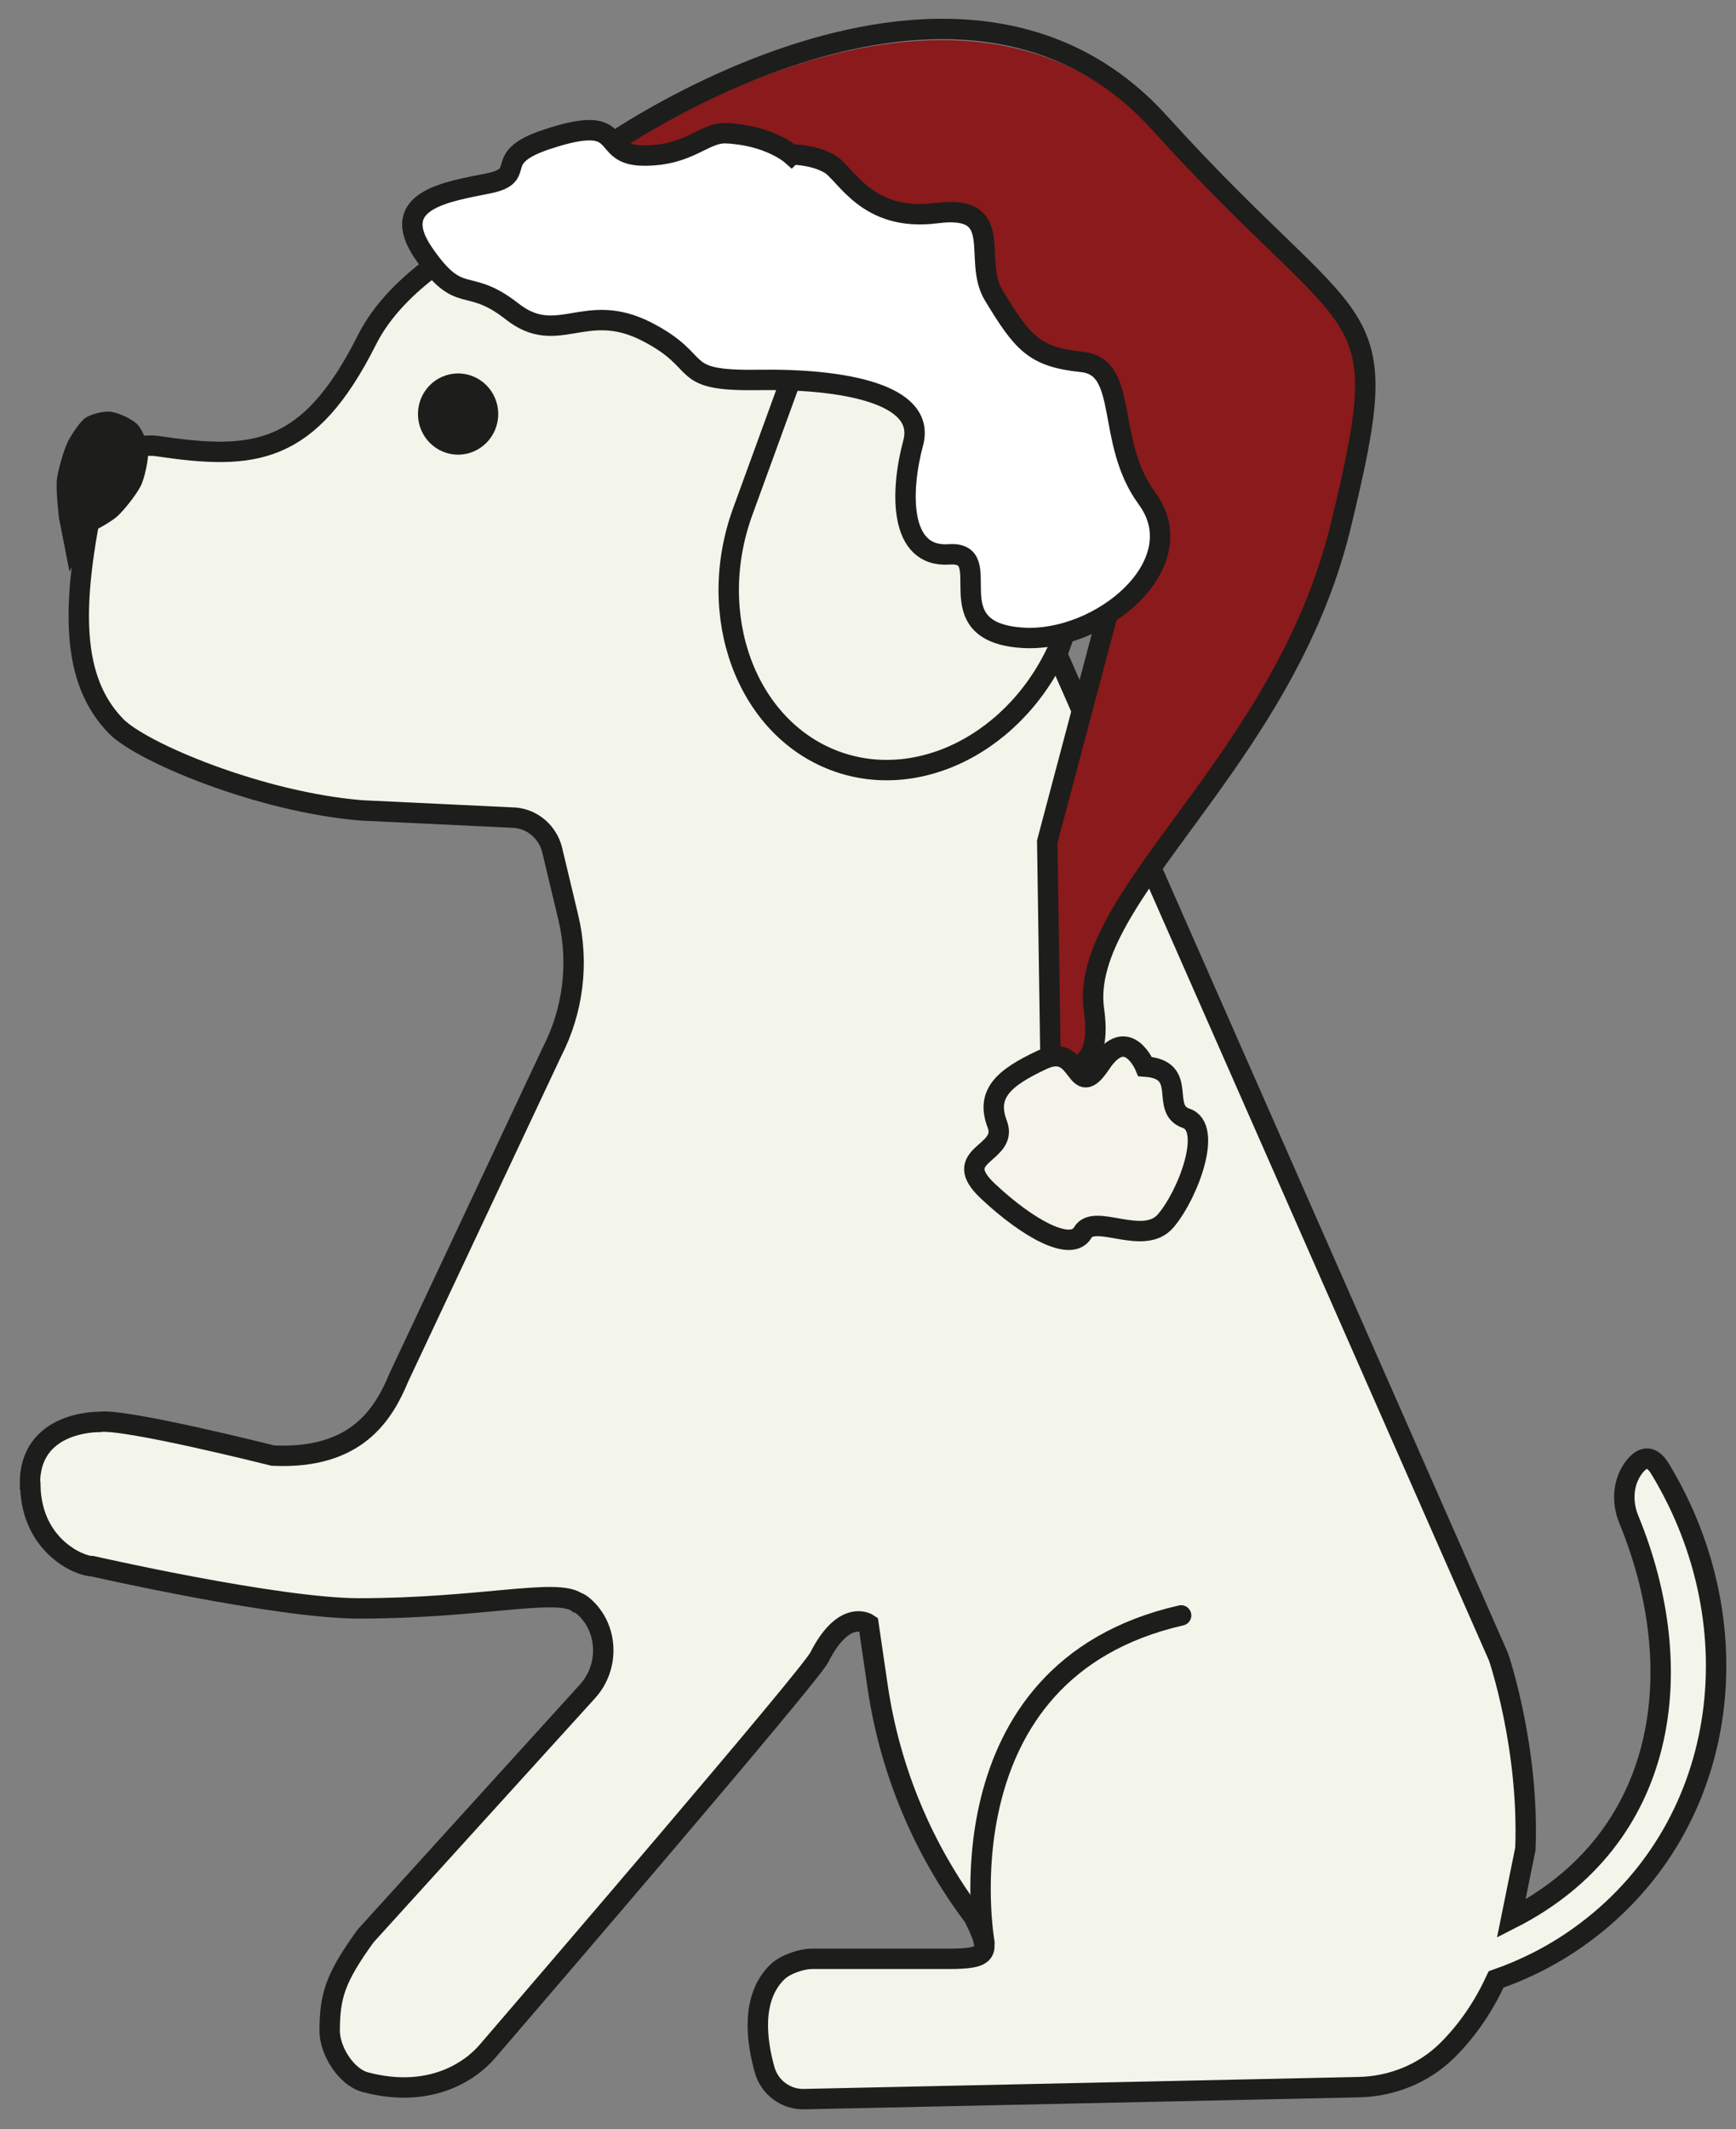
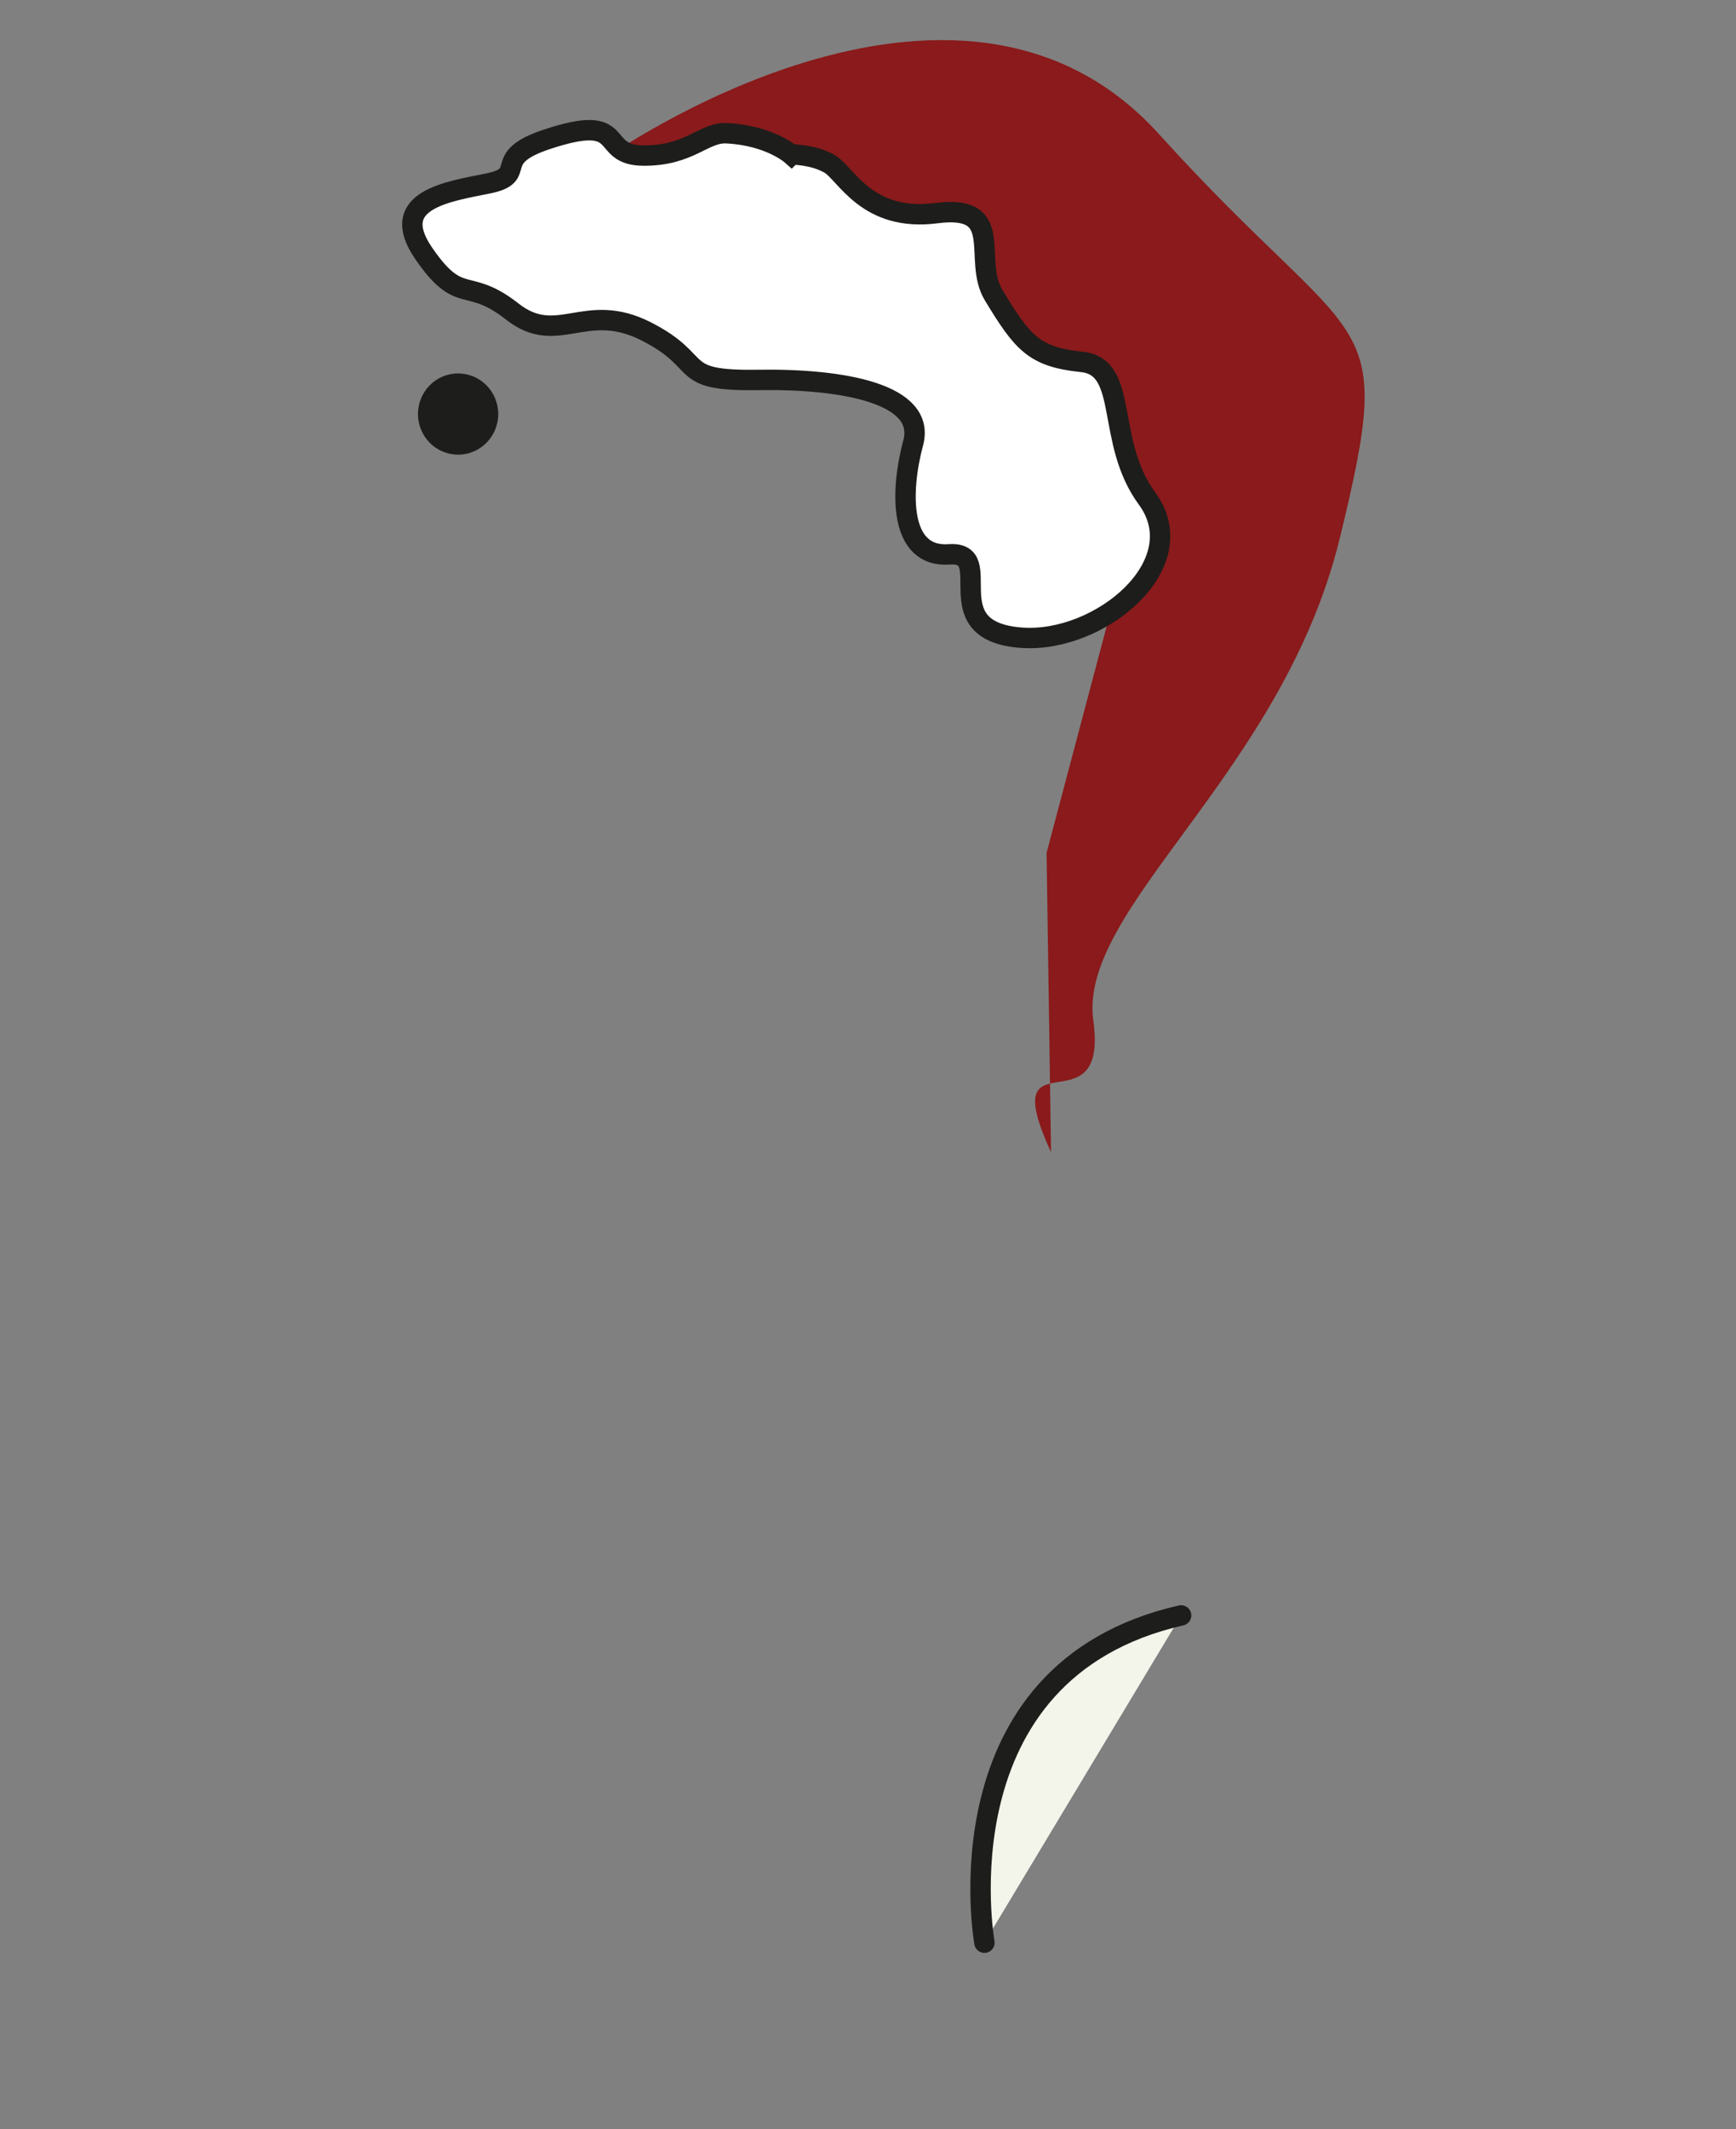
<svg xmlns="http://www.w3.org/2000/svg" width="84" height="103" viewBox="0 0 84 103" fill="none">
  <rect x="0" y="0" width="84" height="103" fill="#808080" stroke="none" />
-   <path d="M1.466 71.86C1.53 74.831 3.925 75.781 4.459 75.757C4.459 75.757 13.42 77.802 17.367 77.802C23.233 77.802 26.933 76.804 27.928 77.512C27.992 77.512 28.111 77.593 28.255 77.714C29.448 78.769 29.496 80.645 28.422 81.82L17.694 93.641C16.205 95.694 15.967 96.547 15.951 98.19C15.935 99.197 16.762 100.477 17.67 100.718C20.789 101.548 22.763 100.195 23.591 99.221C26.09 96.314 39.181 81.079 39.643 80.17C40.869 77.754 42.023 78.559 42.023 78.559L42.468 81.595C43.065 85.645 44.665 89.47 47.116 92.723C47.999 94.486 47.84 94.752 45.883 94.752H39.301C38.776 94.752 37.996 95.018 37.614 95.388C36.316 96.652 36.611 98.746 37.001 100.131C37.24 100.968 38.004 101.54 38.863 101.54L65.747 100.96C67.331 100.928 68.874 100.316 70.013 99.197C71.055 98.166 71.819 96.99 72.392 95.75C73.777 95.267 75.114 94.599 76.371 93.705C83.645 88.552 84.975 78.696 80.319 71.039C79.881 70.314 79.435 70.507 79.085 70.95C78.52 71.667 78.465 72.657 78.815 73.502C81.823 80.822 80.677 88.971 73.124 92.811L73.809 89.43C74 84.502 72.511 80.153 72.511 80.153L51.151 31.648L53.212 25.987C54.979 21.14 53.252 15.544 48.843 12.935C45.922 11.204 42.643 11.099 39.826 12.186C38.067 10.866 36.054 10.044 33.762 10.044C31.366 10.044 28.82 9.44 26.766 10.044C22.898 11.18 19.166 13.619 17.757 16.438C14.94 22.05 12.266 22.267 7.642 21.583C6.265 21.382 4.912 22.332 4.618 23.701C3.384 29.418 3.456 32.904 5.613 35.126C6.854 36.399 12.608 38.806 17.495 39.201L24.936 39.555C25.795 39.636 26.512 40.272 26.718 41.117L27.498 44.378C28.024 46.576 27.737 48.887 26.703 50.892L19.309 66.61C18.569 68.389 17.272 70.604 13.205 70.41C13.205 70.41 5.923 68.575 4.785 68.784C4.785 68.784 1.379 68.712 1.45 71.844L1.466 71.86Z" fill="#F3F4EA" stroke="#1D1D1B" stroke-width="0.987" stroke-miterlimit="10" />
-   <path d="M38.497 17.726L35.942 24.739C34.104 29.771 36.117 35.199 40.399 36.801C44.688 38.403 49.694 35.593 51.533 30.561" stroke="#1D1D1B" stroke-width="0.987" stroke-miterlimit="10" />
  <path d="M22.166 21.993C23.238 21.993 24.108 21.113 24.108 20.028C24.108 18.943 23.238 18.064 22.166 18.064C21.093 18.064 20.224 18.943 20.224 20.028C20.224 21.113 21.093 21.993 22.166 21.993Z" fill="#1D1D1B" />
-   <path d="M3.36 27.654C3.36 27.654 4.291 25.794 4.657 25.617C4.912 25.496 5.421 25.198 5.66 24.989C5.986 24.699 6.583 23.95 6.806 23.515C7.013 23.104 7.196 22.17 7.172 21.768C7.148 21.365 6.837 20.689 6.607 20.488C6.312 20.23 5.604 19.892 5.198 19.908C4.927 19.916 4.331 20.037 4.06 20.27C3.821 20.48 3.415 21.083 3.264 21.405C3.065 21.832 2.81 22.742 2.755 23.177C2.691 23.676 2.85 25.037 2.85 25.037L3.36 27.638V27.654Z" fill="#1D1D1B" />
  <path d="M50.84 55.699C48.127 49.757 53.658 54.821 52.902 49.37C52.145 43.919 62.046 37.437 64.831 26.027C67.609 14.617 65.906 17.347 56.069 6.477C46.232 -4.394 29.249 7.685 29.249 7.685L54.907 25.174L50.641 41.254L50.856 55.691L50.84 55.699Z" fill="#8A1A1B" />
-   <path d="M50.872 55.159C48.158 49.217 53.689 54.282 52.933 48.831C52.177 43.379 62.078 36.897 64.863 25.488C67.641 14.078 65.938 16.808 56.101 5.937C46.264 -4.933 29.281 7.145 29.281 7.145L54.939 24.634L50.673 40.714L50.888 55.151L50.872 55.159Z" stroke="#1D1D1B" stroke-width="0.987" stroke-miterlimit="10" />
-   <path d="M55.408 51.592C55.408 51.592 54.549 49.515 53.26 51.447C51.97 53.38 52.337 50.376 50.45 51.254C48.564 52.132 47.689 52.905 48.254 54.378C48.819 55.852 45.874 55.82 47.816 57.631C49.75 59.443 51.835 60.586 52.392 59.62C52.957 58.654 55.337 60.321 56.411 59.048C57.494 57.776 58.703 54.539 57.398 54.096C56.093 53.654 57.557 51.737 55.408 51.592Z" fill="#F4F4EB" stroke="#1D1D1B" stroke-width="0.987" stroke-miterlimit="10" />
  <path d="M38.29 7.483C38.29 7.483 37.239 6.549 35.162 6.445C34.048 6.388 33.371 7.548 31.119 7.524C28.867 7.507 30.474 5.406 26.456 6.742C23.686 7.66 25.62 8.458 23.646 8.868C21.665 9.271 18.72 9.665 20.503 12.258C22.285 14.851 22.58 13.337 24.784 15.068C26.989 16.799 28.31 14.521 31.278 16.035C34.247 17.548 32.591 18.442 36.682 18.378C40.773 18.313 44.824 19.038 44.187 21.421C43.55 23.797 43.502 26.985 45.922 26.816C48.341 26.647 45.126 30.552 49.455 30.85C53.236 31.108 57.828 27.283 55.504 24.119C53.459 21.333 54.66 17.75 52.352 17.508C50.044 17.267 49.495 16.614 48.079 14.279C47.028 12.54 48.731 9.875 45.325 10.309C41.919 10.752 40.94 8.377 40.128 7.918C39.316 7.459 38.298 7.475 38.298 7.475L38.29 7.483Z" fill="white" stroke="#1D1D1B" stroke-width="0.987" stroke-miterlimit="10" />
  <path d="M47.633 93.971C47.633 93.971 45.293 80.838 57.151 78.141L47.633 93.971Z" fill="#F3F4EA" />
  <path d="M47.633 93.971C47.633 93.971 45.293 80.838 57.151 78.141" stroke="#1D1D1B" stroke-width="0.987" stroke-miterlimit="10" stroke-linecap="round" />
</svg>